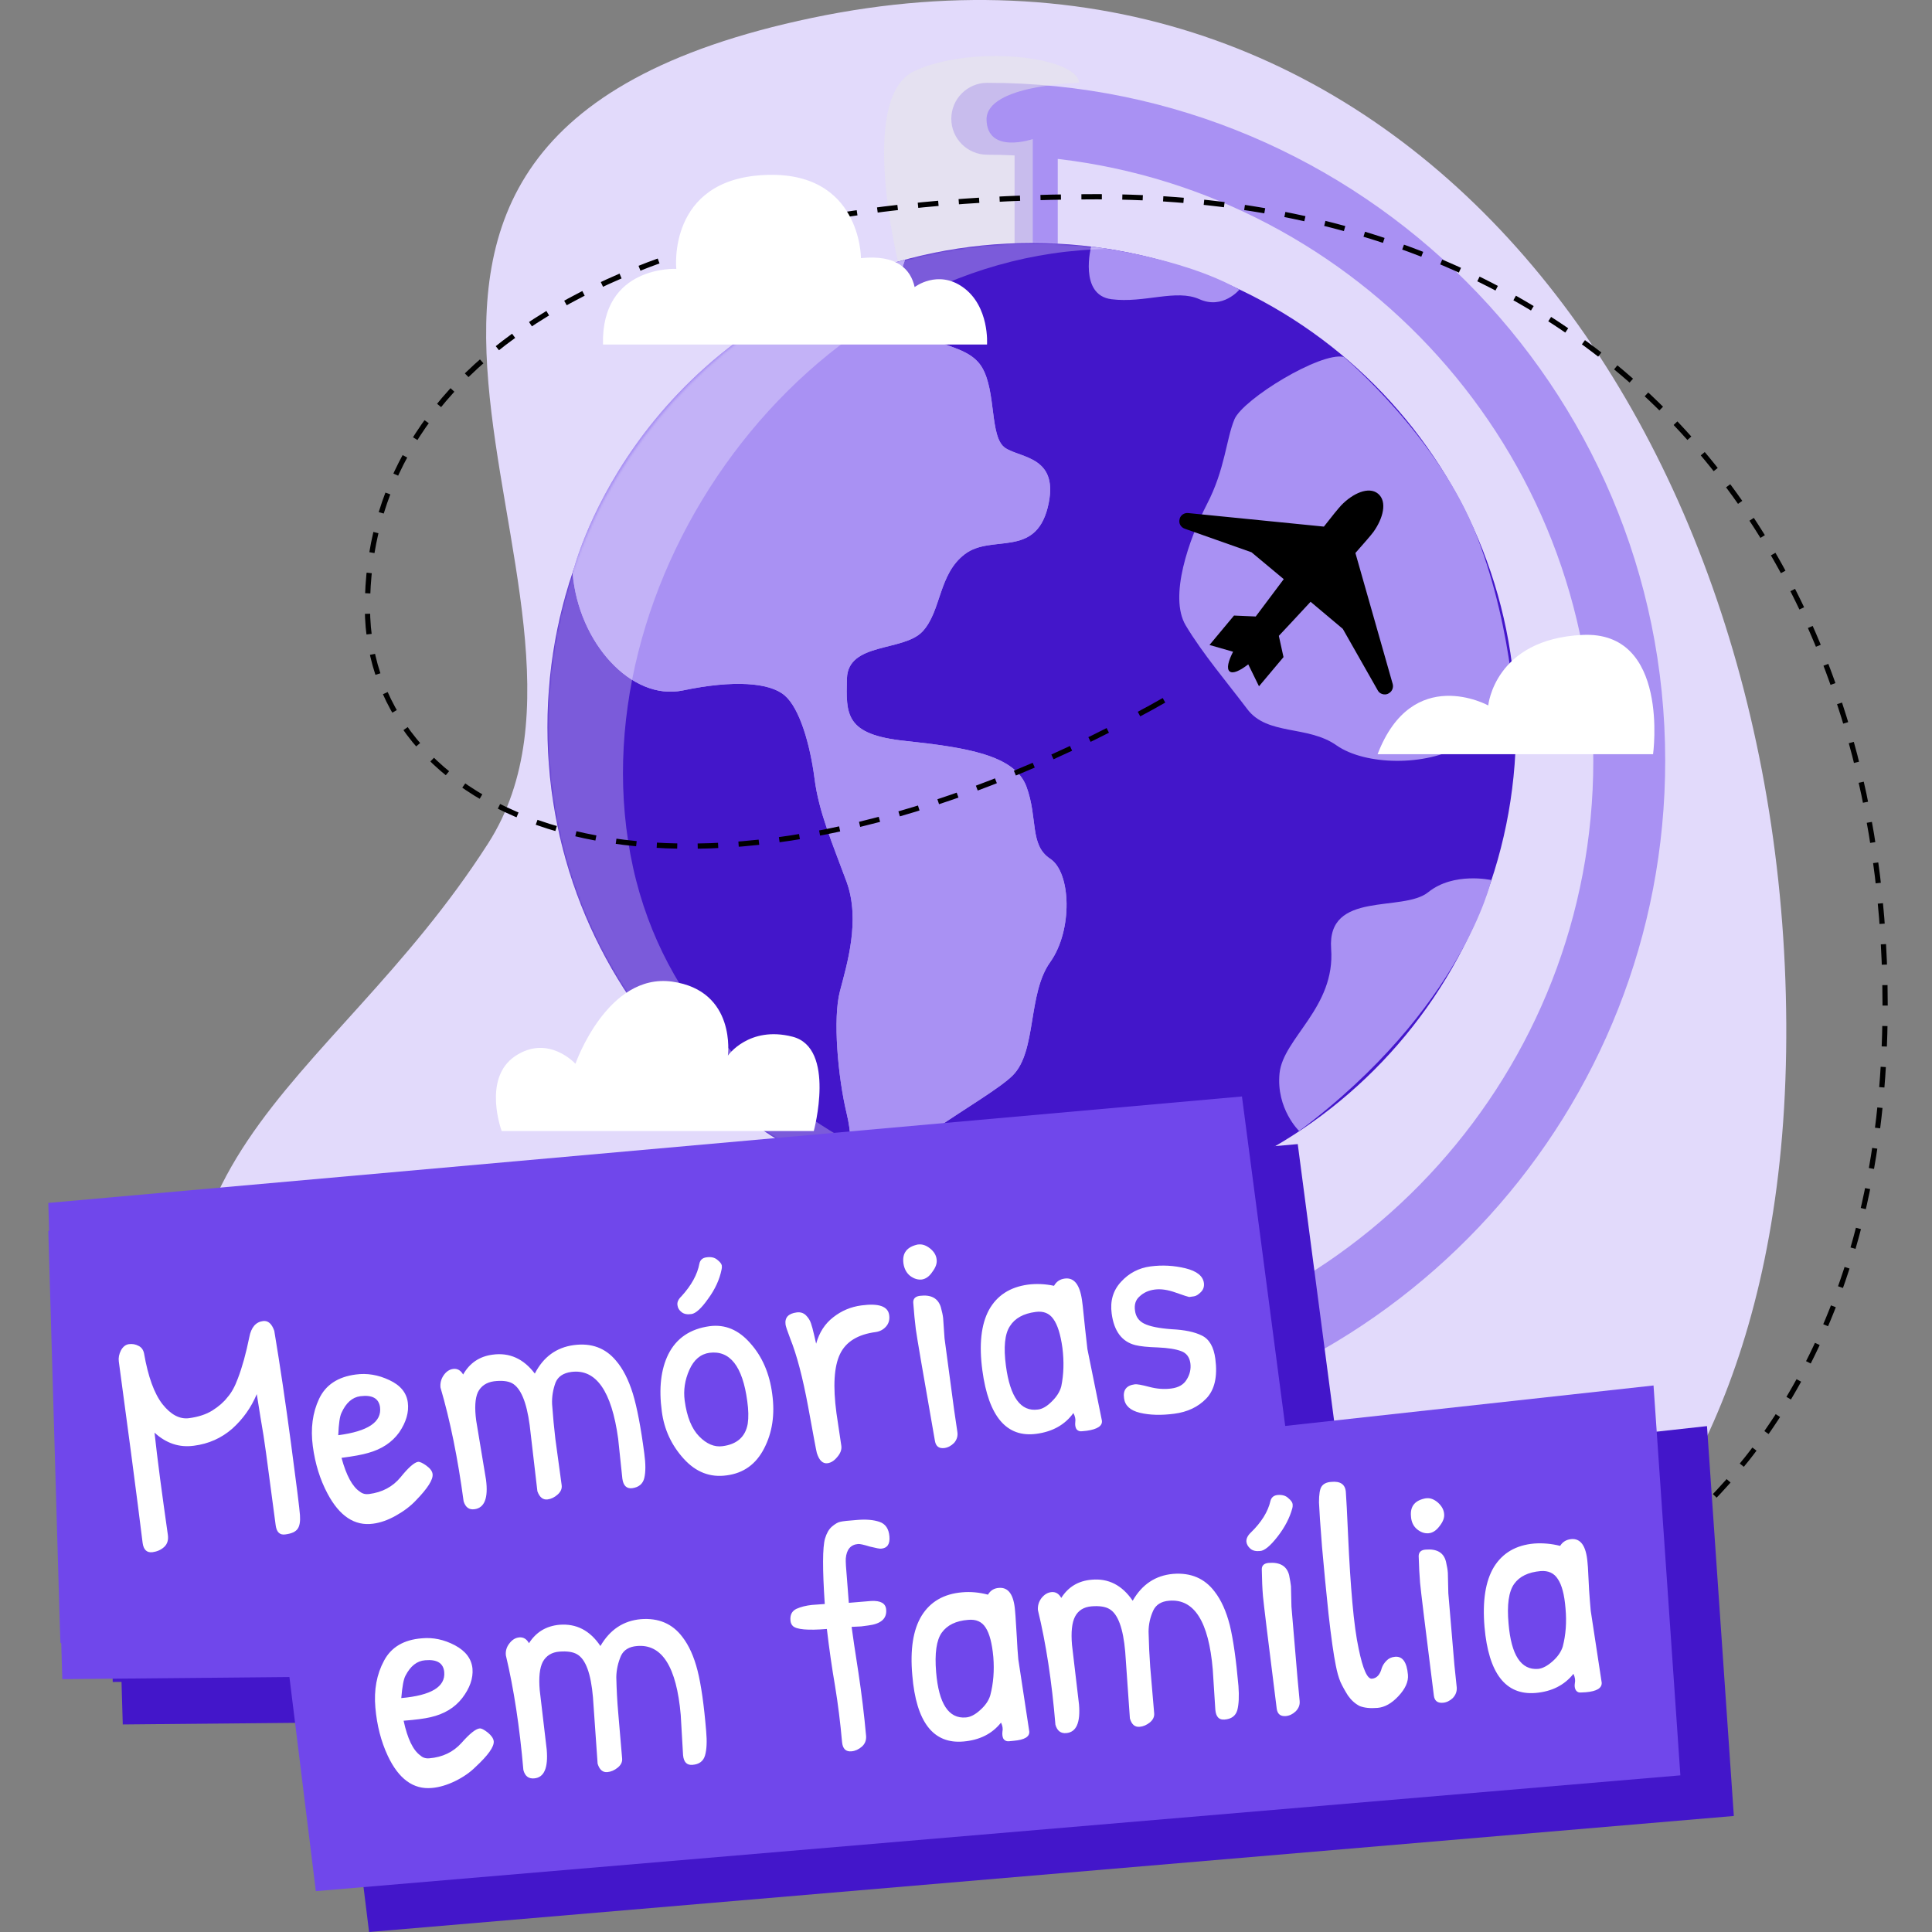
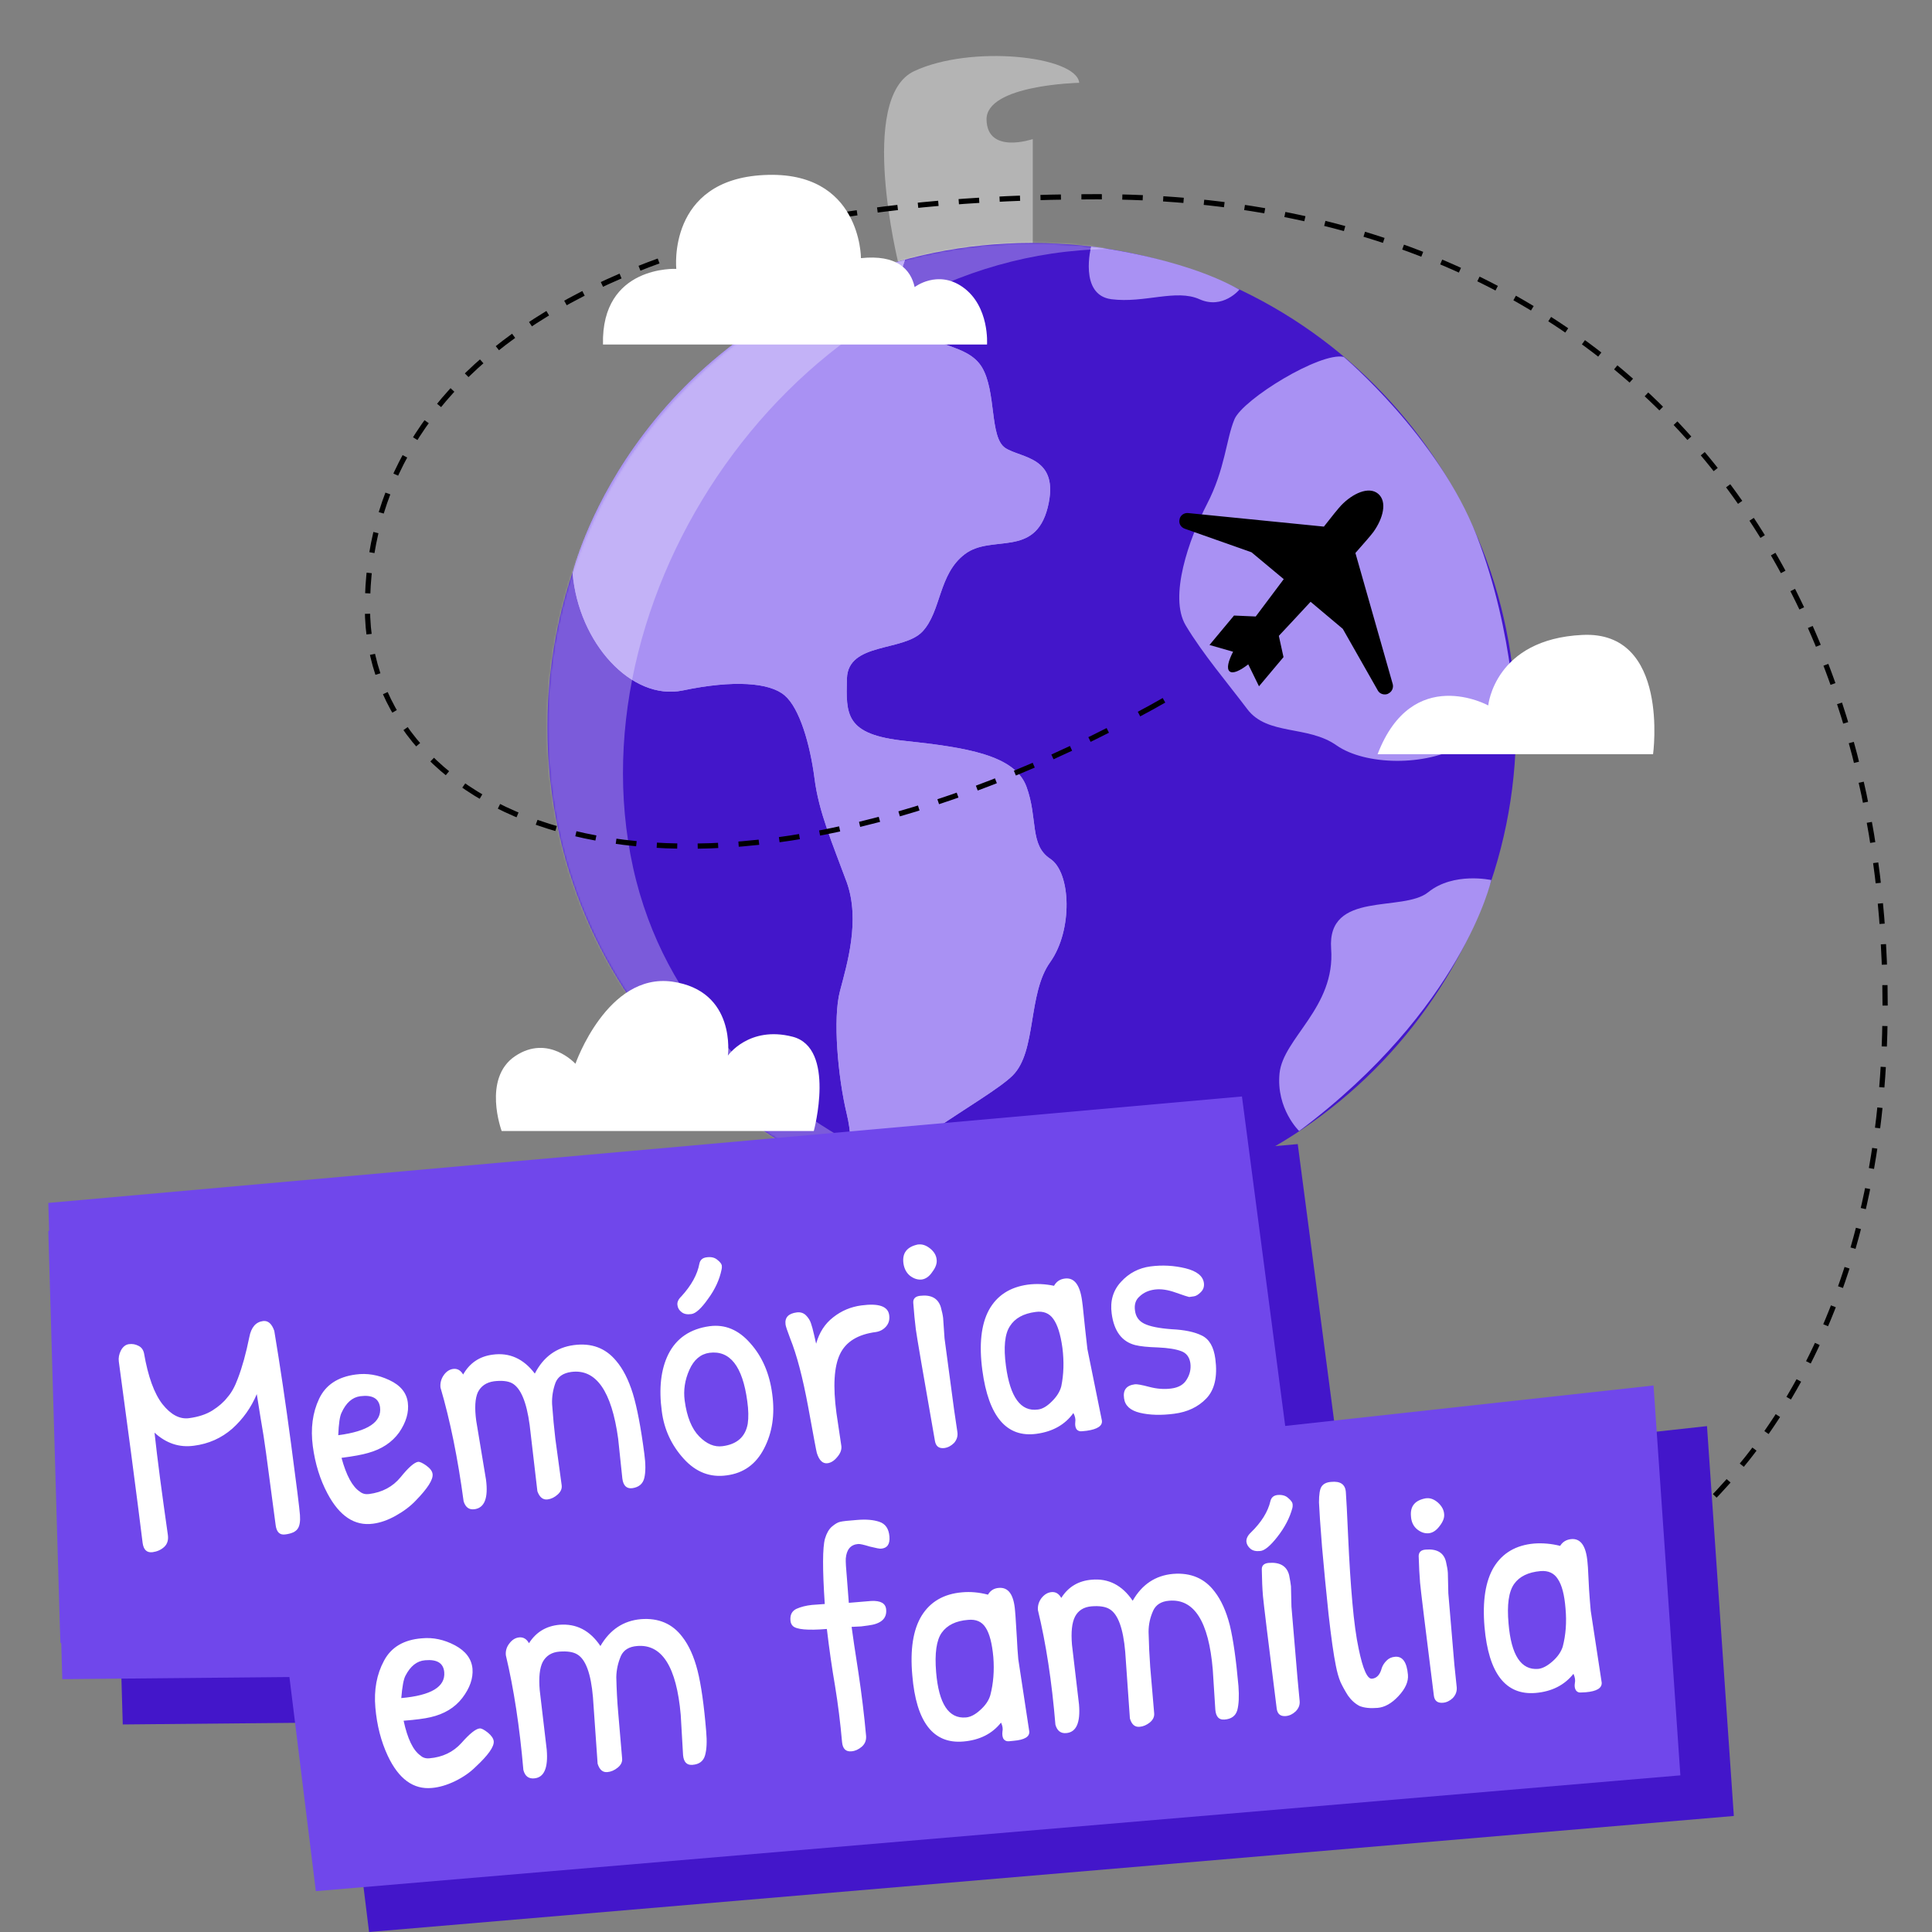
<svg xmlns="http://www.w3.org/2000/svg" width="1000" height="1000" viewBox="0 0 1000 1000" fill="none">
  <rect x="0" y="0" width="1000" height="1000" fill="#808080" stroke="none" />
  <g clip-path="url(#clip0_925_1630)">
-     <path d="M697.086 907.44C697.086 907.44 919.665 864.061 924.499 544.451C929.211 224.841 727.054 -55.014 420.252 9.271C113.331 73.555 336.393 305.922 252.654 436.545C169.036 567.047 49.167 600.398 117.802 784.068C182.811 958.191 520.425 936.078 697.086 907.44Z" fill="#E2DAFB" />
-     <path d="M547.492 742.742C723.912 724.496 861.906 574.902 861.906 393.769C861.906 200.312 704.457 42.863 511 42.863C500.729 42.863 492.391 51.201 492.391 61.472C492.391 71.743 500.729 80.081 511 80.081C515.713 80.081 520.425 80.201 525.138 80.443V125.756C525.138 131.919 530.092 136.873 536.255 136.873C542.417 136.873 547.492 131.919 547.492 125.756V82.256C703.249 100.381 824.689 233.179 824.689 393.769C824.689 554.48 703.249 687.158 547.492 705.283V609.702C547.492 603.54 542.417 598.464 536.255 598.464C530.092 598.464 525.138 603.54 525.138 609.702V707.096C520.425 707.337 515.713 707.458 511 707.458C500.729 707.458 492.391 715.796 492.391 726.067C492.391 736.338 500.729 744.675 511 744.675C515.713 744.675 520.425 744.555 525.138 744.313V787.209H365.514L350.651 825.152H721.979L707.116 787.209H547.492V742.742Z" fill="#A991F3" />
-     <path opacity="0.5" d="M536.738 589.764V714.587C536.738 714.587 514.383 707.941 513.054 721.717C511.604 735.371 536.738 735.008 536.738 735.008V798.568H381.585L364.427 844.123H316.093L341.226 740.204C341.226 740.204 463.149 558.347 536.738 589.764Z" fill="#E9E9E9" />
    <path opacity="0.5" d="M558.61 42.863C558.61 42.863 510.275 43.83 510.638 61.955C511 80.081 534.563 71.985 534.563 71.985V136.631H465.083C465.083 136.631 443.695 50.597 473.179 36.822C502.542 23.046 557.159 28.967 558.61 42.863Z" fill="#E9E9E9" />
    <path fill-rule="evenodd" clip-rule="evenodd" d="M534.08 627.102C395.361 627.102 283.346 514.967 283.346 376.369C283.346 237.771 395.361 125.756 534.08 125.756C672.678 125.756 784.692 237.771 784.692 376.369C784.692 514.967 672.678 627.102 534.08 627.102Z" fill="#4316CA" />
    <path d="M468.466 134.457C468.466 134.457 459.766 154.878 470.762 167.565C481.758 180.132 500.487 177.474 508.221 190.041C515.834 202.729 512.088 226.291 520.304 231.85C528.521 237.287 548.822 236.2 542.297 262.663C535.651 289.005 513.175 276.317 499.4 286.83C485.625 297.222 487.316 316.435 477.408 326.947C467.499 337.339 438.982 332.385 438.378 351.114C437.895 369.844 437.291 380.236 468.587 383.498C500.004 386.882 525.259 390.748 531.3 407.182C537.342 423.616 532.751 437.391 543.626 444.52C554.38 451.649 555.347 481.375 543.626 497.929C531.784 514.363 536.738 544.089 524.171 556.655C511.484 569.343 453.966 597.981 455.295 614.415C455.295 614.415 440.674 609.098 438.257 608.131C438.257 608.131 442.849 595.564 438.257 576.472C433.665 557.38 431.007 527.051 434.753 513.034C438.378 499.138 445.387 476.421 438.257 456.604C431.007 436.908 423.757 420.353 421.582 402.832C419.286 385.19 413.849 366.461 406.115 359.935C398.382 353.289 379.773 351.839 353.31 357.398C326.968 362.835 299.417 332.868 296.396 296.618C296.396 296.618 325.155 175.178 468.466 134.457Z" fill="#A991F3" />
    <path d="M468.466 134.457C468.466 134.457 459.766 154.878 470.762 167.565C481.758 180.132 500.487 177.474 508.221 190.041C515.834 202.729 512.088 226.291 520.304 231.85C528.521 237.287 548.822 236.2 542.297 262.663C535.651 289.005 513.175 276.317 499.4 286.83C485.625 297.222 487.316 316.435 477.408 326.947C467.499 337.339 438.982 332.385 438.378 351.114C437.895 369.844 437.291 380.236 468.587 383.498C500.004 386.882 525.259 390.748 531.3 407.182C537.342 423.616 532.751 437.391 543.626 444.52C554.38 451.649 555.347 481.375 543.626 497.929C531.784 514.363 536.738 544.089 524.171 556.655C511.484 569.343 453.966 597.981 455.295 614.415C455.295 614.415 440.674 609.098 438.257 608.131C438.257 608.131 442.849 595.564 438.257 576.472C433.665 557.38 431.007 527.051 434.753 513.034C438.378 499.138 445.387 476.421 438.257 456.604C431.007 436.908 423.757 420.353 421.582 402.832C419.286 385.19 413.849 366.461 406.115 359.935C398.382 353.289 379.773 351.839 353.31 357.398C326.968 362.835 299.417 332.868 296.396 296.618C296.396 296.618 325.155 175.178 468.466 134.457Z" fill="#A991F3" />
    <path d="M672.436 585.414C672.436 585.414 660.474 573.935 662.286 555.568C664.099 537.322 691.287 521.492 688.991 491.042C686.816 460.712 726.087 472.433 739.258 461.8C752.429 451.166 771.884 455.516 771.884 455.516C771.884 455.516 757.021 522.096 672.436 585.414Z" fill="#A991F3" />
    <path d="M695.516 184.724C695.516 184.724 744.575 226.171 764.392 277.405C784.088 328.518 784.692 379.148 784.692 379.148C784.692 379.148 775.388 374.798 756.659 385.794C737.929 396.79 706.633 396.186 691.77 385.794C676.907 375.282 656.003 380.84 645.611 367.065C635.219 353.29 622.531 338.427 613.71 323.685C604.889 308.822 615.402 279.097 624.706 260.971C634.131 242.846 634.615 227.379 638.965 216.987C643.436 206.595 683.311 182.066 695.516 184.724Z" fill="#A991F3" />
    <path d="M641.502 149.923C641.502 149.923 632.923 160.315 620.84 154.878C608.756 149.44 592.322 157.053 575.285 154.878C558.247 152.703 564.772 127.569 564.772 127.569C564.772 127.569 611.414 132.886 641.502 149.923Z" fill="#A991F3" />
    <mask id="mask0_925_1630" style="mask-type:luminance" maskUnits="userSpaceOnUse" x="283" y="125" width="502" height="503">
      <path d="M534.031 627.054C395.421 627.054 283.37 515.016 283.37 376.405C283.37 237.783 395.421 125.744 534.031 125.744C672.642 125.744 784.68 237.783 784.68 376.405C784.68 515.016 672.642 627.054 534.031 627.054Z" fill="white" />
    </mask>
    <g mask="url(#mask0_925_1630)">
      <path opacity="0.3" d="M534.08 627.103C534.08 627.103 360.077 595.565 327.693 449.112C295.43 302.539 416.265 131.073 573.472 128.898C573.472 128.898 309.447 41.293 232.112 223.271C154.777 405.128 159.852 598.344 534.08 627.103Z" fill="white" />
    </g>
    <path d="M818.164 825.151C818.164 825.151 823.239 823.218 831.455 818.505" stroke="black" stroke-width="2.7" stroke-miterlimit="10" />
    <path d="M855.985 802.435C902.627 767.392 975.733 685.949 975.733 520.042C975.733 276.438 823.843 101.831 567.551 101.831C311.259 101.831 190.182 192.941 190.182 314.501C190.182 424.22 344.368 495.15 576.493 376.49" stroke="black" stroke-width="2.7" stroke-miterlimit="10" stroke-dasharray="10.59 10.59" />
    <path d="M589.543 369.602C593.812 367.347 598.122 364.97 602.472 362.473" stroke="black" stroke-width="2.7" stroke-miterlimit="10" />
    <path d="M720.891 354.135L701.557 286.226C706.028 281.151 709.532 277.163 710.862 275.351C715.816 268.463 718.233 259.642 713.278 255.533C708.445 251.546 700.107 255.413 694.186 261.575C692.736 263.146 689.353 267.255 685.244 272.571L615.039 265.563C612.985 265.321 611.052 266.65 610.568 268.584V268.705C609.964 270.88 611.172 272.934 613.227 273.659L647.785 285.863L664.461 299.759C658.177 308.097 652.74 315.468 649.961 319.093L638.723 318.61L626.035 333.835L638.239 337.339C635.823 342.052 634.735 346.039 636.427 347.489C638.119 348.939 641.865 347.127 646.094 343.864L651.652 355.223L664.34 340.118L661.923 329.122C665.065 325.739 671.348 319.093 678.357 311.48L695.032 325.497L713.157 357.398C714.124 359.21 716.541 359.935 718.474 359.089L718.595 358.969C720.408 358.123 721.374 356.069 720.891 354.135Z" fill="black" />
    <path d="M259.662 585.414H421.219C421.219 585.414 432.82 542.396 410.223 536.596C387.627 530.796 376.752 546.384 376.752 546.384C376.752 546.384 381.344 512.792 347.872 508.079C314.28 503.487 297.846 550.613 297.846 550.613C297.846 550.613 283.83 535.146 266.671 546.626C249.512 558.105 259.662 585.414 259.662 585.414Z" fill="white" />
    <path d="M713.037 390.386H855.623C855.623 390.386 864.444 326.343 819.01 328.639C773.575 330.814 770.313 365.131 770.313 365.131C770.313 365.131 731.041 343.502 713.037 390.386Z" fill="white" />
    <path d="M510.879 178.32C510.879 178.32 512.329 158.503 498.312 148.594C485.262 139.411 473.42 148.594 473.42 148.594C471.366 139.29 464.116 131.677 445.628 133.611C445.628 133.611 445.749 88.056 395.482 90.593C345.214 93.01 350.047 139.169 350.047 139.169C350.047 139.169 311.138 137.115 312.105 178.32H510.879Z" fill="white" />
-     <path d="M617.819 865.268L584.468 610.789L52.188 658.277L58.109 860.073L58.351 870.585L617.819 865.268Z" fill="#4316CA" />
    <path d="M710.378 886.415L671.711 592.181L56.417 647.04L63.184 880.373L63.547 892.577L710.378 886.415Z" fill="#4316CA" />
    <path d="M168.432 816.814L883.536 738.15L897.432 939.945L191.028 1000L168.432 816.814Z" fill="#4316CA" />
    <path d="M31.283 850.406L30.921 839.773L25 637.132L559.334 589.522L592.926 845.089" fill="#7047EB" />
    <path d="M32.25 869.135L31.888 856.931L25 622.631L642.831 567.53L681.62 862.973" fill="#7047EB" />
    <path d="M140.881 795.668L855.864 717.125L869.76 918.921L163.478 978.855L140.881 795.668Z" fill="#7047EB" />
    <path d="M218.337 847.989C224.137 847.426 229.856 848.634 235.495 851.615C241.054 854.595 244.075 858.623 244.558 863.698C244.961 868.693 243.188 873.768 239.241 878.923C235.374 883.918 229.897 887.221 222.808 888.832C219.746 889.557 215.114 890.161 208.911 890.644C210.925 899.989 213.825 905.991 217.612 908.649C218.82 909.777 220.351 910.26 222.203 910.099C229.051 909.535 234.609 906.877 238.879 902.124C243.148 897.29 246.29 894.793 248.304 894.632C249.19 894.551 250.6 895.276 252.533 896.807C254.386 898.338 255.393 899.828 255.554 901.278C255.796 904.097 252.654 908.528 246.129 914.57C243.309 917.389 239.765 919.846 235.495 921.941C231.306 923.955 227.319 925.123 223.533 925.445C213.946 926.331 206.334 920.773 200.695 908.77C197.231 901.359 195.096 893.061 194.29 883.878C193.485 874.694 194.975 866.598 198.761 859.59C202.467 852.581 208.992 848.715 218.337 847.989ZM220.028 859.348C215.839 859.67 212.456 862.329 209.878 867.323C208.911 869.095 208.186 872.962 207.703 878.923C223.17 877.554 230.581 873.083 229.937 865.511C229.534 860.838 226.231 858.784 220.028 859.348ZM276.458 920.491C273.558 920.732 271.706 919.282 270.9 916.141C268.967 893.826 265.946 874.05 261.837 856.811C261.596 854.555 262.2 852.501 263.65 850.648C265.1 848.715 266.832 847.667 268.846 847.506C270.94 847.345 272.592 848.352 273.8 850.527C277.425 844.808 282.661 841.626 289.509 840.981C298.289 840.256 305.378 843.921 310.776 851.977C315.69 843.519 322.658 838.887 331.68 838.081C340.864 837.356 348.033 840.417 353.189 847.265C356.572 851.615 359.19 857.415 361.043 864.665C362.896 871.996 364.386 882.468 365.514 896.082C365.997 901.399 365.796 905.588 364.91 908.649C364.024 911.629 361.849 913.241 358.385 913.482C355.485 913.724 353.874 912.032 353.551 908.407L352.343 887.624C350.168 862.731 342.636 850.849 329.747 851.977C325.638 852.299 322.859 853.991 321.409 857.052C319.879 860.597 319.073 864.262 318.993 868.048C319.154 874.734 319.476 880.776 319.959 886.174L322.013 910.22C322.175 911.992 321.409 913.563 319.718 914.932C318.026 916.302 316.254 917.067 314.401 917.228C311.984 917.47 310.292 916.02 309.326 912.878L306.909 878.44C305.862 866.276 303.163 858.905 298.813 856.327C296.719 855.038 293.617 854.555 289.509 854.877C285.561 855.199 282.702 856.972 280.929 860.194C279.318 863.336 278.795 868.209 279.358 874.815L282.984 905.628C283.789 915.134 281.614 920.088 276.458 920.491ZM430.524 790.23C432.215 788.78 433.665 787.934 434.874 787.693C436.163 787.37 439.063 787.048 443.574 786.726C448.246 786.323 452.113 786.645 455.174 787.693C458.316 788.74 460.048 791.277 460.37 795.305C460.692 799.253 459.242 801.347 456.02 801.589C455.375 801.669 453.442 801.307 450.22 800.501C447.078 799.535 445.064 799.091 444.178 799.172C440.311 799.494 438.176 801.992 437.774 806.664C437.693 808.356 437.895 811.819 438.378 817.056C438.781 822.131 439.103 826.32 439.345 829.623L450.945 828.656C455.859 828.414 458.437 829.904 458.678 833.127C459.081 837.799 455.98 840.538 449.374 841.344C448.407 841.505 447.199 841.666 445.749 841.827C444.299 841.907 442.647 841.988 440.795 842.069C441.358 846.419 442.527 854.273 444.299 865.632C445.99 876.829 447.32 887.785 448.286 898.499C448.447 900.754 447.722 902.607 446.111 904.057C444.42 905.507 442.647 906.313 440.795 906.474C437.814 906.796 436.163 905.185 435.84 901.64C434.954 891.651 433.746 881.985 432.215 872.64C430.604 863.295 429.194 853.467 427.986 843.156C418.078 843.962 412.197 843.438 410.344 841.585C409.619 840.86 409.216 839.894 409.136 838.685C408.894 835.866 409.901 833.892 412.157 832.764C414.493 831.717 417.191 831.032 420.253 830.71C423.394 830.468 425.61 830.307 426.898 830.227C425.69 812.182 425.73 800.904 427.019 796.393C427.825 793.654 428.993 791.6 430.524 790.23ZM517.042 821.889C521.956 821.486 524.735 825.393 525.379 833.61C525.46 834.496 525.54 835.463 525.621 836.51L526.346 848.11C526.507 851.735 526.749 855.32 527.071 858.865L532.75 896.203C532.992 898.942 530.293 900.553 524.654 901.036C524.332 901.036 523.486 901.117 522.117 901.278C520.908 901.359 519.982 900.915 519.338 899.949C518.854 898.982 518.693 897.774 518.854 896.324C519.176 894.874 518.935 893.303 518.129 891.611C513.537 897.411 507.053 900.674 498.675 901.399C483.047 902.768 474.226 891.369 472.212 867.202C471.003 853.83 472.615 843.519 477.045 836.269C481.556 829.018 488.525 824.991 497.95 824.185C502.3 823.782 506.771 824.185 511.362 825.393C512.651 823.218 514.544 822.05 517.042 821.889ZM501.091 838.444C494.808 838.927 490.257 841.142 487.437 845.089C484.698 848.956 483.731 855.763 484.537 865.511C485.906 881.864 491.022 889.678 499.883 888.953C502.219 888.792 504.676 887.543 507.254 885.207C509.993 882.79 511.765 880.212 512.571 877.473C514.182 871.351 514.706 864.745 514.142 857.656C513.497 850.567 512.168 845.492 510.154 842.431C508.221 839.37 505.2 838.041 501.091 838.444ZM551.842 897.049C549.023 897.29 547.17 895.84 546.284 892.699C544.431 870.384 541.41 850.608 537.221 833.368C537.06 831.113 537.664 829.059 539.034 827.206C540.564 825.273 542.337 824.225 544.351 824.064C546.445 823.903 548.096 824.91 549.305 827.085C552.93 821.365 558.166 818.224 565.013 817.66C573.714 816.854 580.803 820.479 586.28 828.535C591.114 820.077 598.082 815.445 607.185 814.639C616.368 813.914 623.538 816.975 628.694 823.822C632.077 828.172 634.695 833.973 636.548 841.223C638.32 848.553 639.81 859.026 641.019 872.64C641.422 877.957 641.22 882.146 640.415 885.207C639.529 888.187 637.313 889.799 633.769 890.04C630.949 890.282 629.378 888.59 629.056 884.965L627.727 864.181C625.632 839.289 618.1 827.407 605.131 828.535C601.103 828.857 598.364 830.549 596.914 833.61C595.303 837.155 594.497 840.82 594.497 844.606C594.658 851.292 594.94 857.334 595.343 862.731L597.397 886.778C597.558 888.55 596.833 890.121 595.222 891.49C593.531 892.86 591.758 893.625 589.905 893.786C587.408 894.028 585.716 892.578 584.83 889.436L582.414 854.998C581.366 842.834 578.668 835.463 574.318 832.885C572.223 831.596 569.122 831.113 565.013 831.435C560.986 831.757 558.126 833.53 556.434 836.752C554.823 839.894 554.299 844.767 554.863 851.373L558.488 882.186C559.294 891.692 557.079 896.646 551.842 897.049ZM657.573 776.938C658.057 775.005 659.346 773.958 661.44 773.797C663.696 773.635 665.468 774.159 666.757 775.367C668.207 776.576 668.972 777.623 669.053 778.509C669.133 779.315 669.093 779.999 668.932 780.563C667.562 785.638 664.985 790.593 661.198 795.426C657.493 800.179 654.512 802.636 652.257 802.797C650.082 803.039 648.39 802.636 647.181 801.589C645.973 800.542 645.288 799.333 645.127 797.964C645.047 796.353 645.812 794.782 647.423 793.251C652.901 787.934 656.284 782.497 657.573 776.938ZM668.448 831.556L671.59 868.652L672.678 880.253C672.919 882.347 672.235 884.2 670.623 885.811C669.093 887.261 667.401 888.067 665.548 888.228C662.81 888.469 661.239 887.221 660.836 884.482C656.405 849.278 654.029 829.824 653.707 826.118C653.384 822.332 653.183 817.7 653.102 812.222C653.102 810.289 654.27 809.201 656.607 808.96C662.487 808.476 666.032 810.571 667.24 815.243C667.723 817.66 668.046 819.593 668.207 821.043L668.448 831.556ZM682.707 777.663C682.707 773.474 683.15 770.735 684.036 769.446C685.003 767.996 686.654 767.191 688.99 767.03C693.743 766.546 696.281 768.278 696.603 772.226C696.845 775.206 697.248 783.02 697.811 795.668C698.375 808.315 699.1 819.593 699.987 829.502C700.873 839.491 701.96 847.466 703.249 853.427C705.424 863.98 707.72 869.136 710.137 868.894C712.634 868.652 714.326 866.8 715.212 863.336C715.695 861.966 716.501 860.718 717.628 859.59C718.756 858.381 720.247 857.697 722.099 857.536C725.966 857.213 728.181 860.315 728.745 866.84C729.068 870.384 727.416 874.09 723.791 877.957C720.327 881.662 716.742 883.676 713.037 883.999C709.251 884.321 706.149 883.998 703.732 883.032C701.396 881.823 699.382 880.011 697.691 877.594C696.16 875.177 694.871 872.841 693.824 870.586C692.857 868.25 692.052 865.39 691.407 862.006C690.279 856.529 689.031 847.708 687.661 835.543C686.372 823.299 685.245 811.658 684.278 800.622C683.392 789.425 682.868 781.772 682.707 777.663ZM738.533 775.488C740.466 775.327 742.4 776.092 744.333 777.784C746.266 779.556 747.314 781.49 747.475 783.584C747.717 785.518 746.911 787.652 745.058 789.989C743.366 792.244 741.473 793.452 739.379 793.614C737.284 793.775 735.27 793.05 733.337 791.439C731.484 789.827 730.477 787.612 730.316 784.793C729.833 779.556 732.451 776.455 738.171 775.488C738.251 775.488 738.372 775.488 738.533 775.488ZM749.65 824.668L752.792 861.765L754 873.365C754.161 875.459 753.476 877.312 751.946 878.923C750.415 880.373 748.723 881.179 746.871 881.34C744.051 881.582 742.48 880.333 742.158 877.594C737.727 842.391 735.351 822.936 735.029 819.231C734.707 815.445 734.465 810.812 734.304 805.335C734.384 803.321 735.593 802.233 737.929 802.072C743.809 801.589 747.314 803.683 748.442 808.355C749.005 810.772 749.328 812.706 749.408 814.156L749.65 824.668ZM813.33 796.634C818.164 796.232 820.943 800.179 821.668 808.476C821.748 809.363 821.829 810.289 821.909 811.256L822.514 822.977C822.755 826.602 823.037 830.186 823.359 833.731L829.039 870.948C829.2 873.768 826.461 875.419 820.822 875.903C820.5 875.903 819.694 875.943 818.405 876.023C817.197 876.184 816.27 875.782 815.626 874.815C815.062 873.848 814.901 872.64 815.143 871.19C815.465 869.74 815.223 868.129 814.418 866.356C809.745 872.237 803.22 875.54 794.842 876.265C779.295 877.554 770.474 866.155 768.379 842.069C767.252 828.696 768.863 818.385 773.213 811.135C777.724 803.804 784.692 799.736 794.117 798.93C798.548 798.608 803.019 799.011 807.53 800.139C808.819 798.044 810.752 796.876 813.33 796.634ZM797.38 813.189C791.016 813.753 786.464 815.968 783.725 819.835C780.906 823.782 779.939 830.629 780.825 840.377C782.195 856.73 787.31 864.544 796.172 863.819C798.427 863.577 800.884 862.288 803.542 859.952C806.201 857.616 807.973 855.079 808.859 852.34C810.47 846.217 810.954 839.612 810.309 832.523C809.745 825.434 808.416 820.359 806.322 817.297C804.388 814.236 801.408 812.867 797.38 813.189Z" fill="white" />
    <path d="M136.168 683.774C138.746 683.452 140.68 685.144 141.969 688.849C144.949 706.733 147.849 726.268 150.669 747.454C153.488 768.56 155.019 780.805 155.26 784.188C155.502 787.491 155.099 789.868 154.052 791.318C153.005 792.848 150.87 793.815 147.648 794.218C144.828 794.62 143.177 793.05 142.694 789.505L137.739 752.288C136.934 746.246 135.967 740.043 134.839 733.679C133.792 727.315 133.148 723.287 132.906 721.596C130.006 728.523 125.777 734.485 120.218 739.479C114.579 744.393 107.974 747.333 100.401 748.3C92.829 749.347 86.022 747.092 79.98 741.533C80.705 748.22 81.672 756.195 82.88 765.459C84.088 774.562 85.418 784.188 86.868 794.338C87.27 797.077 86.626 799.212 84.934 800.743C83.323 802.193 81.35 803.079 79.013 803.401C76.033 803.804 74.301 802.193 73.817 798.568C72.609 788.659 70.595 772.991 67.776 751.563L61.492 704.679C61.251 702.826 61.613 700.933 62.58 698.999C63.627 697.066 64.996 695.978 66.688 695.737C68.46 695.495 70.112 695.777 71.642 696.583C73.173 697.308 74.14 698.597 74.542 700.449C76.637 712.533 79.819 721.314 84.088 726.791C88.439 732.269 93.03 734.686 97.864 734.042C102.697 733.397 106.725 732.068 109.947 730.054C113.25 727.96 115.828 725.704 117.681 723.287C119.775 720.951 121.588 717.688 123.118 713.5C125.374 707.619 127.347 700.49 129.039 692.112C130.006 687.037 132.382 684.257 136.168 683.774ZM184.14 711.445C189.94 710.64 195.74 711.606 201.54 714.345C207.26 717.004 210.442 720.87 211.086 725.946C211.731 730.94 210.241 736.096 206.615 741.413C202.91 746.568 197.553 750.113 190.544 752.046C187.564 752.932 182.972 753.778 176.769 754.584C179.266 763.767 182.448 769.607 186.315 772.105C187.604 773.152 189.175 773.555 191.028 773.313C197.875 772.427 203.313 769.527 207.34 764.613C211.368 759.618 214.389 756.96 216.403 756.638C217.289 756.557 218.699 757.202 220.632 758.571C222.646 760.021 223.734 761.471 223.895 762.921C224.298 765.741 221.398 770.332 215.195 776.696C212.456 779.596 208.992 782.215 204.803 784.551C200.775 786.806 196.868 788.176 193.082 788.659C183.576 789.948 175.722 784.752 169.519 773.071C165.652 765.821 163.115 757.645 161.906 748.542C160.698 739.358 161.786 731.182 165.169 724.012C168.552 716.843 174.876 712.654 184.14 711.445ZM186.436 722.683C182.328 723.247 179.105 726.107 176.769 731.262C175.883 733.035 175.319 736.901 175.077 742.863C190.464 740.849 197.674 736.015 196.707 728.362C196.063 723.771 192.639 721.877 186.436 722.683ZM245.645 781.167C242.826 781.57 240.933 780.201 239.966 777.059C236.985 754.825 232.998 735.21 228.003 718.212C227.762 715.957 228.285 713.862 229.574 711.929C230.944 709.915 232.635 708.787 234.649 708.545C236.744 708.304 238.435 709.27 239.724 711.445C243.108 705.484 248.183 702.06 254.95 701.174C263.65 699.966 270.94 703.229 276.821 710.962C281.252 702.342 287.978 697.428 297 696.22C306.103 695.012 313.394 697.71 318.872 704.316C322.416 708.424 325.316 714.104 327.572 721.354C329.747 728.523 331.72 738.875 333.493 752.409C334.218 757.725 334.218 761.914 333.493 764.975C332.768 768.037 330.673 769.809 327.209 770.292C324.309 770.614 322.617 768.963 322.134 765.338L319.959 744.675C316.576 719.944 308.48 708.424 295.671 710.116C291.563 710.68 288.864 712.493 287.575 715.554C286.206 719.259 285.602 723.005 285.763 726.791C286.246 733.397 286.81 739.399 287.454 744.796L290.717 768.721C290.959 770.494 290.274 772.105 288.663 773.555C287.052 775.005 285.32 775.851 283.467 776.092C281.05 776.414 279.278 775.005 278.15 771.863L274.162 737.667C272.551 725.583 269.49 718.333 264.979 715.916C262.804 714.788 259.703 714.466 255.675 714.95C251.727 715.513 248.948 717.407 247.337 720.629C245.887 723.851 245.605 728.765 246.491 735.371L251.566 765.942C252.775 775.367 250.801 780.442 245.645 781.167ZM362.01 654.049C362.413 652.115 363.661 651.028 365.756 650.786C368.011 650.464 369.824 650.867 371.193 651.994C372.643 653.122 373.449 654.129 373.61 655.015C373.691 655.821 373.65 656.505 373.489 657.069C372.442 662.306 370.106 667.381 366.481 672.295C363.017 677.209 360.157 679.827 357.901 680.149C355.726 680.471 354.035 680.149 352.826 679.182C351.537 678.216 350.812 677.007 350.651 675.557C350.41 674.027 351.094 672.496 352.705 670.965C357.861 665.326 360.963 659.687 362.01 654.049ZM367.327 686.432C375.302 685.385 382.31 688.326 388.352 695.253C394.555 702.181 398.341 710.962 399.71 721.596C401.16 732.148 399.751 741.533 395.481 749.75C391.292 757.886 384.848 762.518 376.148 763.646C367.609 764.855 360.197 761.995 353.914 755.067C347.55 748.058 343.764 739.882 342.555 730.537C340.944 718.615 342.072 708.747 345.939 700.933C350.128 692.635 357.257 687.802 367.327 686.432ZM367.206 700.208C362.614 700.852 359.15 703.792 356.814 709.029C354.478 714.265 353.672 719.582 354.397 724.979C355.525 733.357 358.022 739.519 361.889 743.467C365.756 747.414 369.784 749.106 373.973 748.542C381.464 747.575 385.814 743.708 387.023 736.942C387.506 733.719 387.426 729.812 386.781 725.221C384.364 707.176 377.839 698.838 367.206 700.208ZM432.94 731.383L435.478 748.421C435.719 750.354 434.994 752.288 433.303 754.221C431.772 756.074 430.121 757.121 428.348 757.363C425.851 757.685 423.998 755.913 422.79 752.046C422.548 751.24 421.058 743.306 418.319 728.241C415.5 713.016 412.398 701.215 409.015 692.837C407.484 688.809 406.679 686.392 406.598 685.587C406.115 681.962 408.048 679.867 412.398 679.303C414.251 679.061 415.822 679.545 417.111 680.753C418.4 682.042 419.286 683.452 419.769 684.982C420.252 686.352 420.776 688.285 421.34 690.782C421.904 693.28 422.266 694.851 422.428 695.495C424.039 689.695 426.979 685.143 431.248 681.841C435.518 678.457 440.392 676.403 445.87 675.678C454.892 674.47 459.685 676.161 460.249 680.753C460.571 683.089 460.007 685.063 458.557 686.674C457.188 688.205 455.456 689.131 453.361 689.453C444.017 690.662 437.814 694.488 434.753 700.933C431.692 707.377 431.087 717.527 432.94 731.383ZM475.353 644.14C477.367 643.898 479.381 644.583 481.395 646.194C483.409 647.805 484.537 649.658 484.779 651.753C485.101 653.767 484.376 655.942 482.604 658.278C481.073 660.614 479.26 661.943 477.166 662.265C475.071 662.507 473.017 661.863 471.003 660.332C469.151 658.801 468.023 656.667 467.62 653.928C466.895 648.611 469.392 645.348 475.112 644.14C475.192 644.14 475.273 644.14 475.353 644.14ZM488.887 692.716L493.841 729.692L495.533 741.171C495.855 743.265 495.291 745.158 493.841 746.85C492.311 748.381 490.619 749.267 488.766 749.508C486.027 749.831 484.416 748.622 483.933 745.883C477.81 711.002 474.508 691.709 474.024 688.003C473.541 684.217 473.098 679.625 472.695 674.228C472.614 672.214 473.742 671.046 476.078 670.724C481.879 669.999 485.504 671.932 486.954 676.524C487.598 678.86 488.001 680.753 488.162 682.203L488.887 692.716ZM551.117 661.782C555.951 661.138 558.931 664.924 560.059 673.141C560.14 674.027 560.26 674.953 560.422 675.92L561.63 687.52C562.033 691.226 562.435 694.81 562.838 698.274L570.33 735.25C570.733 737.989 568.115 739.761 562.476 740.567C562.153 740.567 561.348 740.647 560.059 740.808C558.851 740.969 557.884 740.607 557.159 739.721C556.595 738.754 556.394 737.546 556.555 736.096C556.796 734.646 556.474 733.075 555.588 731.383C551.238 737.425 544.874 741.01 536.496 742.138C521.029 744.232 511.685 733.276 508.462 709.27C506.69 695.978 507.818 685.587 511.846 678.095C515.954 670.603 522.681 666.213 532.025 664.924C536.456 664.36 540.967 664.561 545.559 665.528C546.767 663.353 548.62 662.104 551.117 661.782ZM536.013 679.061C529.729 679.867 525.299 682.324 522.721 686.432C520.063 690.46 519.378 697.308 520.667 706.974C522.842 723.247 528.36 730.779 537.221 729.571C539.477 729.329 541.853 727.96 544.35 725.462C546.928 722.965 548.58 720.347 549.305 717.608C550.594 711.405 550.795 704.759 549.909 697.67C548.942 690.662 547.371 685.667 545.196 682.687C543.102 679.706 540.041 678.498 536.013 679.061ZM575.405 679.907C574.519 673.382 576.13 667.904 580.239 663.474C584.347 658.963 589.422 656.304 595.464 655.499C601.586 654.693 607.628 655.015 613.589 656.465C619.47 657.915 622.652 660.453 623.135 664.078C623.377 665.931 622.853 667.502 621.564 668.79C620.275 670.079 619.107 670.804 618.06 670.965C617.013 671.127 616.167 671.247 615.522 671.328C614.959 671.247 612.622 670.482 608.514 669.032C604.486 667.582 600.901 667.058 597.76 667.461C594.537 667.864 591.879 669.072 589.785 671.086C587.771 672.859 587.005 675.316 587.489 678.457C587.891 681.518 589.462 683.734 592.201 685.103C595.101 686.553 599.854 687.52 606.46 688.003C613.146 688.326 618.342 689.413 622.048 691.266C625.914 693.119 628.25 697.147 629.056 703.349C630.264 712.533 628.694 719.38 624.343 723.891C620.154 728.241 614.636 730.86 607.789 731.746C601.022 732.632 595.101 732.471 590.026 731.262C585.032 730.054 582.293 727.557 581.809 723.771C581.165 719.501 583.018 717.084 587.368 716.52C588.415 716.359 590.912 716.802 594.86 717.85C598.807 718.897 602.593 719.179 606.218 718.695C610.004 718.212 612.663 716.682 614.193 714.104C615.885 711.445 616.529 708.586 616.127 705.524C615.643 702.383 614.072 700.328 611.414 699.362C608.675 698.315 604.647 697.67 599.331 697.428C594.094 697.267 590.187 696.865 587.61 696.22C580.682 694.448 576.613 689.01 575.405 679.907Z" fill="white" />
  </g>
  <defs>
    <clipPath id="clip0_925_1630">
      <rect width="1000" height="1000" fill="white" />
    </clipPath>
  </defs>
</svg>